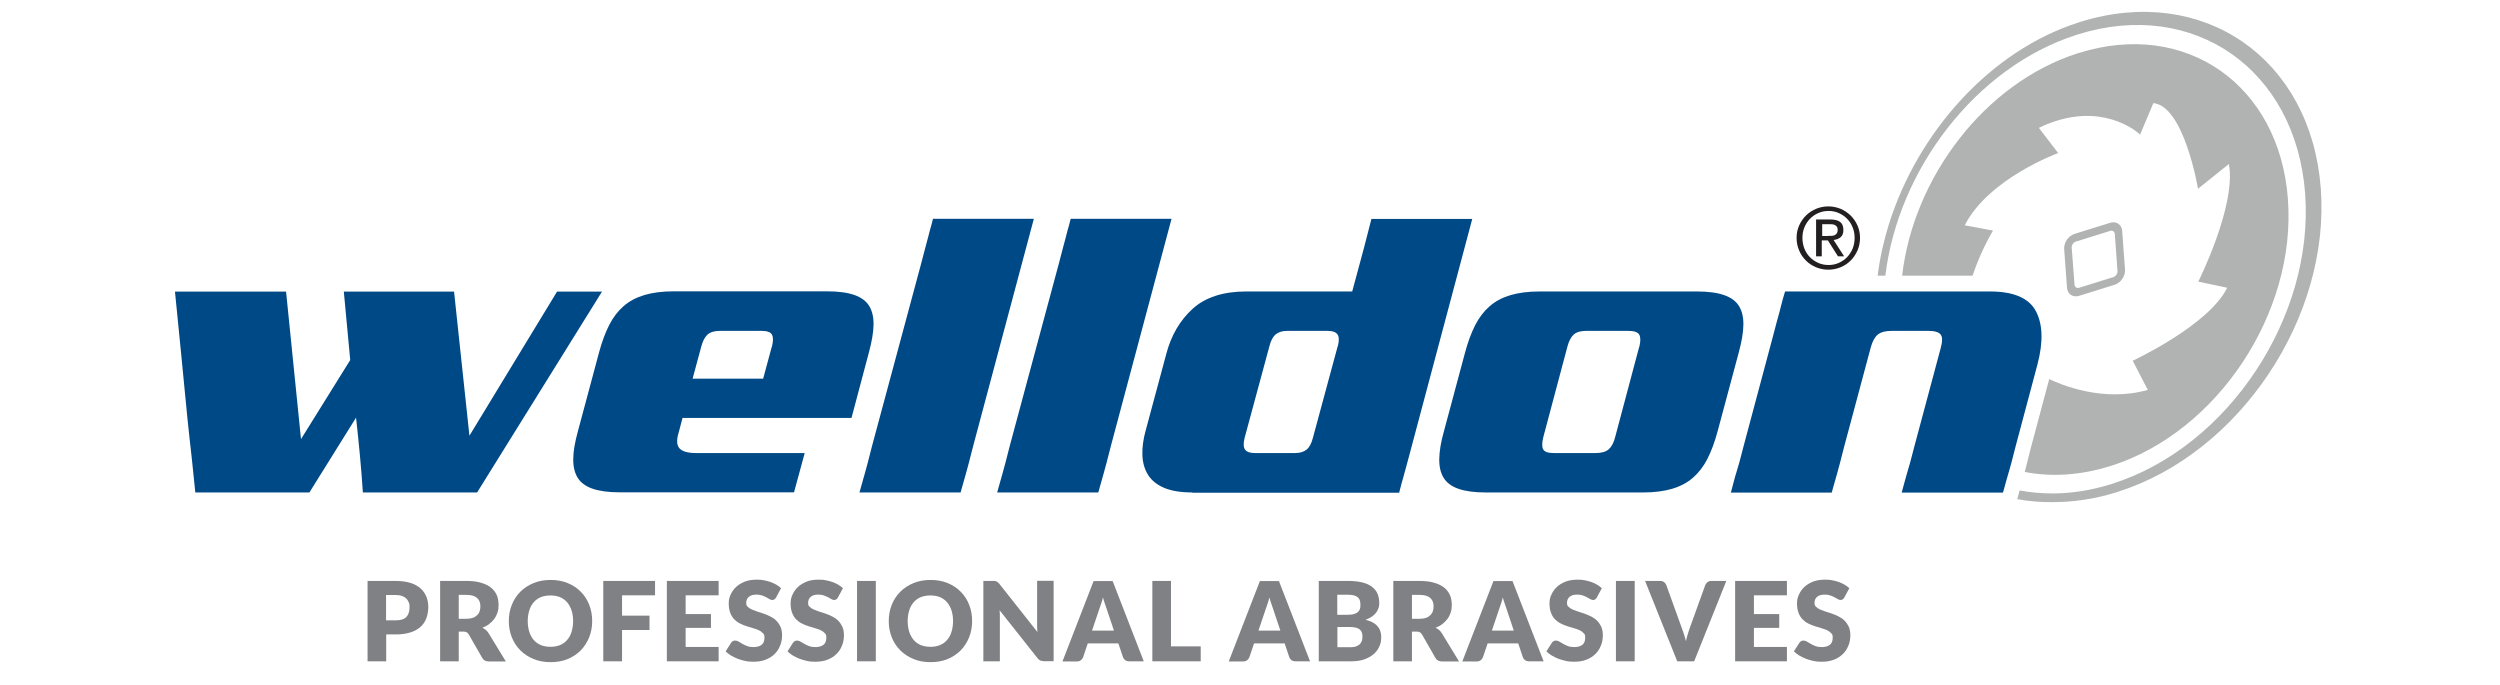
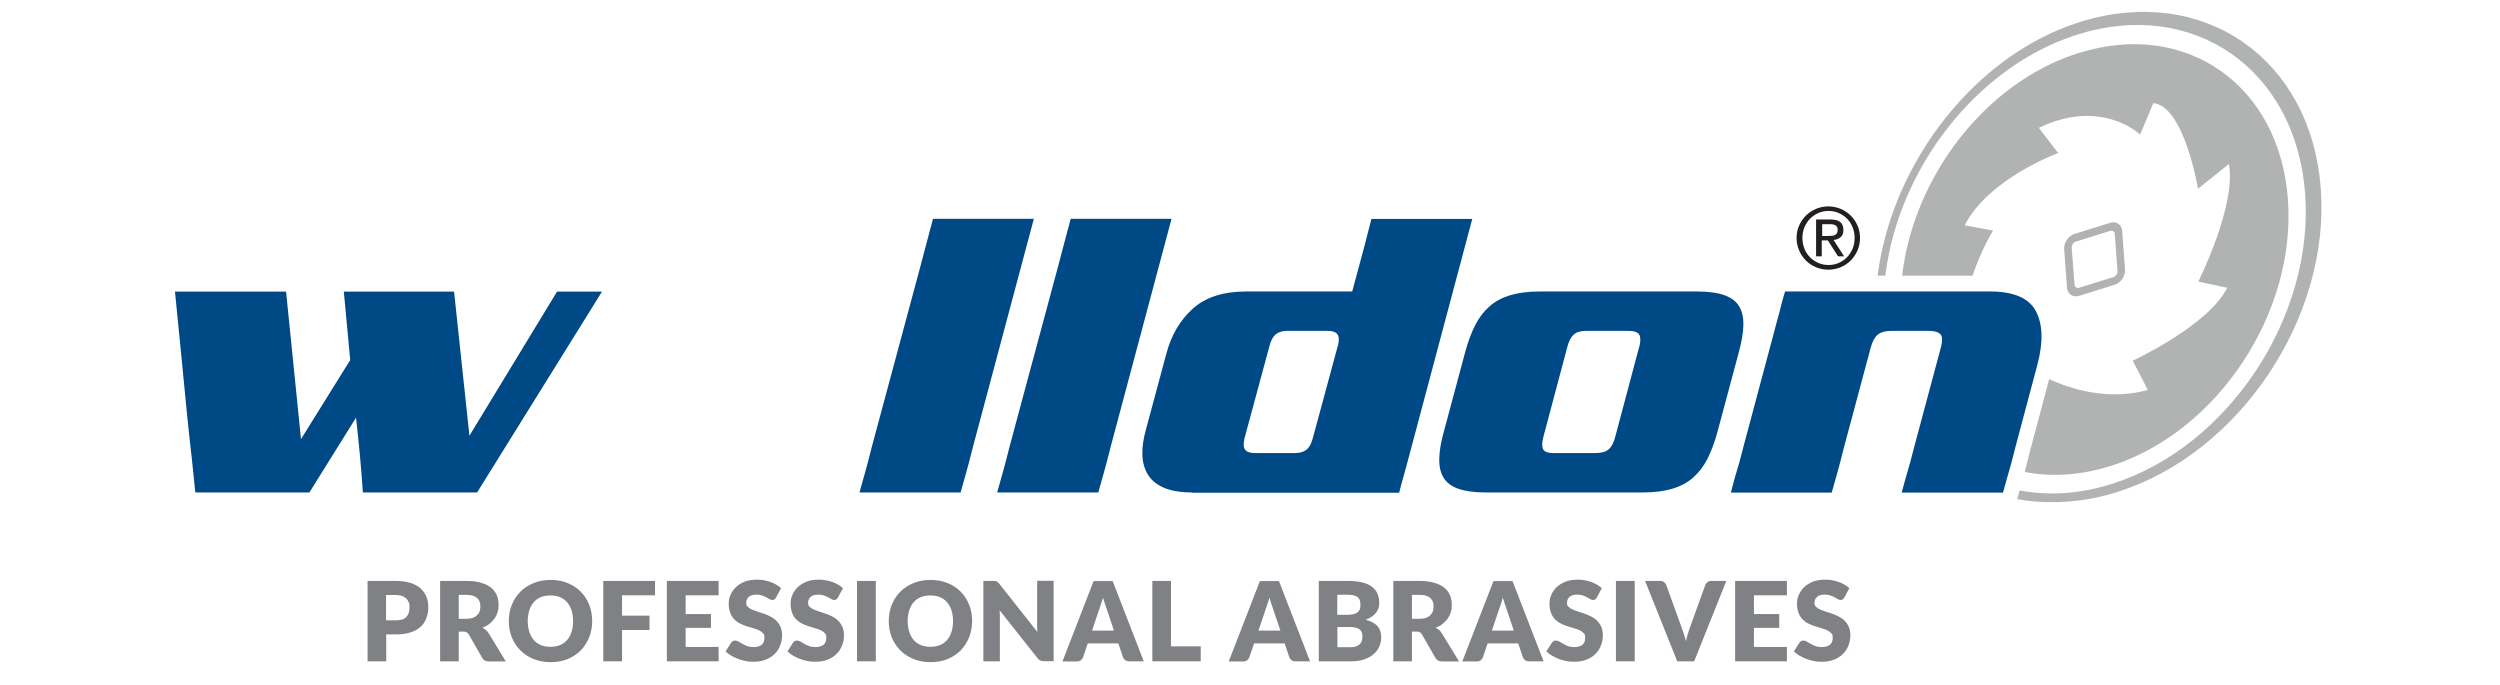
<svg xmlns="http://www.w3.org/2000/svg" id="Layer_1" viewBox="0 0 1757.5 481.9">
  <defs>
    <style>      .st0 {        fill: #231f20;      }      .st1 {        fill: #808184;      }      .st2 {        fill: #004987;      }      .st3 {        fill: #b0b3b2;      }    </style>
  </defs>
  <g>
    <path class="st1" d="M271.5,446v18.9h-13.1v-56.5h19.9c4,0,7.4.5,10.3,1.4,2.9.9,5.2,2.2,7.1,3.9,1.8,1.6,3.2,3.6,4.1,5.9.9,2.2,1.3,4.7,1.3,7.3s-.5,5.4-1.4,7.8c-.9,2.4-2.3,4.4-4.1,6-1.9,1.7-4.2,3-7.1,3.9-2.9.9-6.2,1.4-10.1,1.4h-6.8ZM271.5,436.1h6.8c3.4,0,5.9-.8,7.4-2.4,1.5-1.6,2.2-3.9,2.2-6.8s-.2-2.5-.6-3.5c-.4-1.1-1-2-1.8-2.7-.8-.8-1.8-1.3-3-1.8-1.2-.4-2.6-.6-4.3-.6h-6.8v17.9Z" />
    <path class="st1" d="M322.5,444v20.9h-13.1v-56.5h18.4c4.1,0,7.6.4,10.4,1.3,2.9.8,5.2,2,7.1,3.5,1.8,1.5,3.1,3.3,4,5.3.8,2,1.2,4.3,1.2,6.7s-.2,3.6-.7,5.2c-.5,1.6-1.2,3.1-2.2,4.5-1,1.4-2.2,2.6-3.6,3.7-1.4,1.1-3,2-4.9,2.7.9.4,1.7,1,2.5,1.6.8.7,1.4,1.4,2,2.4l12,19.7h-11.9c-2.2,0-3.8-.8-4.7-2.5l-9.4-16.4c-.4-.7-.9-1.2-1.5-1.6-.6-.3-1.3-.5-2.3-.5h-3.3ZM322.5,435h5.3c1.8,0,3.3-.2,4.6-.7,1.3-.4,2.3-1.1,3.1-1.9s1.4-1.7,1.7-2.8c.4-1.1.5-2.2.5-3.5,0-2.5-.8-4.4-2.4-5.8-1.6-1.4-4.1-2.1-7.5-2.1h-5.3v16.7Z" />
    <path class="st1" d="M416.3,436.6c0,4.1-.7,7.9-2.1,11.4-1.4,3.5-3.4,6.6-5.9,9.2-2.6,2.6-5.6,4.6-9.2,6.1-3.6,1.5-7.6,2.2-12,2.2s-8.4-.7-12-2.2c-3.6-1.5-6.7-3.5-9.3-6.1-2.6-2.6-4.6-5.7-6-9.2-1.4-3.5-2.1-7.3-2.1-11.4s.7-7.9,2.1-11.4c1.4-3.5,3.4-6.6,6-9.2,2.6-2.6,5.7-4.6,9.3-6.1,3.6-1.5,7.6-2.2,12-2.2s8.4.7,12,2.2c3.6,1.5,6.7,3.5,9.2,6.1,2.6,2.6,4.5,5.6,5.9,9.1,1.4,3.5,2.1,7.3,2.1,11.4ZM402.9,436.6c0-2.8-.4-5.3-1.1-7.5-.7-2.2-1.8-4.1-3.1-5.7-1.4-1.6-3-2.7-5-3.6-2-.8-4.2-1.2-6.7-1.2s-4.8.4-6.8,1.2c-2,.8-3.6,2-5,3.6-1.4,1.6-2.4,3.4-3.1,5.7s-1.1,4.7-1.1,7.5.4,5.3,1.1,7.6c.7,2.2,1.8,4.1,3.1,5.7,1.4,1.6,3,2.7,5,3.6,2,.8,4.2,1.2,6.8,1.2s4.7-.4,6.7-1.2c2-.8,3.6-2,5-3.6,1.4-1.6,2.4-3.4,3.1-5.7.7-2.2,1.1-4.8,1.1-7.6Z" />
    <path class="st1" d="M460.5,408.4v10.1h-23.2v14.3h19.3v10.1h-19.3v22h-13.2v-56.5h36.4Z" />
    <path class="st1" d="M505.2,408.4v10.1h-23.2v13.2h17.8v9.7h-17.8v13.4h23.2v10.1h-36.4v-56.5h36.4Z" />
    <path class="st1" d="M545.7,419.9c-.4.6-.8,1.1-1.2,1.4-.4.3-1,.5-1.6.5s-1.2-.2-1.9-.6c-.7-.4-1.5-.8-2.3-1.3-.9-.5-1.9-.9-3-1.3s-2.4-.6-3.8-.6c-2.5,0-4.3.5-5.5,1.6-1.2,1-1.8,2.5-1.8,4.2s.4,2.1,1.1,2.8c.7.7,1.7,1.4,2.9,1.9,1.2.5,2.5,1,4,1.5,1.5.4,3.1,1,4.6,1.5,1.6.6,3.1,1.2,4.6,2,1.5.8,2.9,1.7,4,2.9,1.2,1.2,2.1,2.6,2.9,4.2.7,1.7,1.1,3.7,1.1,6s-.4,5.1-1.4,7.3c-.9,2.3-2.2,4.3-3.9,5.9-1.7,1.7-3.8,3-6.4,4-2.5,1-5.4,1.4-8.6,1.4s-3.6-.2-5.4-.5c-1.8-.4-3.6-.9-5.3-1.5-1.7-.7-3.3-1.4-4.8-2.3-1.5-.9-2.8-1.9-3.9-3l3.9-6.1c.3-.5.7-.8,1.2-1.1.5-.3,1.1-.4,1.7-.4s1.6.3,2.3.7c.8.5,1.7,1,2.7,1.6,1,.6,2.1,1.1,3.4,1.6,1.3.5,2.8.7,4.6.7s4.2-.5,5.5-1.6c1.3-1,2-2.7,2-5s-.4-2.4-1.1-3.2c-.7-.8-1.7-1.5-2.9-2.1-1.2-.5-2.5-1-4-1.4-1.5-.4-3-.9-4.6-1.4-1.6-.5-3.1-1.1-4.6-1.9-1.5-.7-2.8-1.7-4-2.9-1.2-1.2-2.1-2.7-2.8-4.5-.7-1.8-1.1-4-1.1-6.6s.4-4.2,1.3-6.2c.9-2,2.1-3.8,3.8-5.4,1.7-1.6,3.7-2.8,6.1-3.8,2.4-.9,5.2-1.4,8.3-1.4s3.4.1,5.1.4c1.6.3,3.2.7,4.7,1.2,1.5.5,2.8,1.2,4.1,1.9,1.3.7,2.4,1.6,3.4,2.5l-3.3,6.1Z" />
    <path class="st1" d="M589.2,419.9c-.4.6-.8,1.1-1.2,1.4-.4.3-1,.5-1.6.5s-1.2-.2-1.9-.6c-.7-.4-1.5-.8-2.3-1.3-.9-.5-1.9-.9-3-1.3-1.1-.4-2.4-.6-3.8-.6-2.5,0-4.3.5-5.5,1.6-1.2,1-1.8,2.5-1.8,4.2s.4,2.1,1.1,2.8c.7.7,1.7,1.4,2.9,1.9,1.2.5,2.5,1,4,1.5,1.5.4,3.1,1,4.6,1.5s3.1,1.2,4.6,2c1.5.8,2.9,1.7,4,2.9,1.2,1.2,2.1,2.6,2.9,4.2.7,1.7,1.1,3.7,1.1,6s-.4,5.1-1.4,7.3c-.9,2.3-2.2,4.3-3.9,5.9-1.7,1.7-3.8,3-6.4,4-2.5,1-5.4,1.4-8.6,1.4s-3.6-.2-5.4-.5c-1.8-.4-3.6-.9-5.3-1.5-1.7-.7-3.3-1.4-4.8-2.3-1.5-.9-2.8-1.9-3.9-3l3.9-6.1c.3-.5.7-.8,1.2-1.1.5-.3,1.1-.4,1.7-.4s1.6.3,2.3.7c.8.5,1.7,1,2.7,1.6,1,.6,2.1,1.1,3.4,1.6,1.3.5,2.8.7,4.6.7s4.2-.5,5.5-1.6c1.3-1,2-2.7,2-5s-.4-2.4-1.1-3.2c-.7-.8-1.7-1.5-2.9-2.1-1.2-.5-2.5-1-4-1.4-1.5-.4-3-.9-4.6-1.4-1.6-.5-3.1-1.1-4.6-1.9-1.5-.7-2.8-1.7-4-2.9-1.2-1.2-2.1-2.7-2.8-4.5-.7-1.8-1.1-4-1.1-6.6s.4-4.2,1.3-6.2c.9-2,2.1-3.8,3.8-5.4,1.7-1.6,3.7-2.8,6.1-3.8s5.2-1.4,8.3-1.4,3.4.1,5.1.4c1.6.3,3.2.7,4.7,1.2,1.5.5,2.8,1.2,4.1,1.9,1.3.7,2.4,1.6,3.4,2.5l-3.3,6.1Z" />
    <path class="st1" d="M615.7,464.9h-13.2v-56.5h13.2v56.5Z" />
    <path class="st1" d="M683.4,436.6c0,4.1-.7,7.9-2.1,11.4-1.4,3.5-3.4,6.6-5.9,9.2-2.6,2.6-5.6,4.6-9.2,6.1-3.6,1.5-7.6,2.2-12,2.2s-8.4-.7-12-2.2c-3.6-1.5-6.7-3.5-9.3-6.1-2.6-2.6-4.6-5.7-6-9.2-1.4-3.5-2.1-7.3-2.1-11.4s.7-7.9,2.1-11.4c1.4-3.5,3.4-6.6,6-9.2,2.6-2.6,5.7-4.6,9.3-6.1,3.6-1.5,7.6-2.2,12-2.2s8.4.7,12,2.2c3.6,1.5,6.7,3.5,9.2,6.1,2.6,2.6,4.5,5.6,5.9,9.1,1.4,3.5,2.1,7.3,2.1,11.4ZM670,436.6c0-2.8-.4-5.3-1.1-7.5-.7-2.2-1.8-4.1-3.1-5.7-1.4-1.6-3-2.7-5-3.6-2-.8-4.2-1.2-6.7-1.2s-4.8.4-6.8,1.2c-2,.8-3.6,2-5,3.6-1.4,1.6-2.4,3.4-3.1,5.7-.7,2.2-1.1,4.7-1.1,7.5s.4,5.3,1.1,7.6c.7,2.2,1.8,4.1,3.1,5.7,1.4,1.6,3,2.7,5,3.6,2,.8,4.2,1.2,6.8,1.2s4.7-.4,6.7-1.2c2-.8,3.6-2,5-3.6,1.4-1.6,2.4-3.4,3.1-5.7.7-2.2,1.1-4.8,1.1-7.6Z" />
    <path class="st1" d="M699.6,408.5c.4,0,.7.1,1,.3.3.1.6.3.9.6.3.3.6.6,1,1l26.8,33.9c0-1.1-.2-2.1-.2-3.2,0-1,0-2,0-2.9v-29.9h11.6v56.5h-6.8c-1,0-1.9-.2-2.6-.5-.7-.3-1.4-.9-2-1.7l-26.6-33.6c0,1,.1,1.9.2,2.9,0,.9,0,1.8,0,2.7v30.3h-11.6v-56.5h6.9c.6,0,1,0,1.4,0Z" />
    <path class="st1" d="M804,464.9h-10.2c-1.1,0-2.1-.3-2.8-.8s-1.2-1.2-1.5-2l-3.3-9.8h-21.5l-3.3,9.8c-.3.7-.8,1.4-1.5,2-.8.6-1.7.9-2.8.9h-10.2l21.9-56.5h13.4l21.9,56.5ZM767.7,443.3h15.4l-5.2-15.5c-.3-1-.7-2.1-1.2-3.5-.5-1.3-.9-2.8-1.3-4.3-.4,1.6-.8,3-1.3,4.4-.4,1.3-.9,2.5-1.2,3.5l-5.2,15.4Z" />
    <path class="st1" d="M823.2,454.4h20.9v10.5h-34v-56.5h13.1v46Z" />
    <path class="st1" d="M920.9,464.9h-10.2c-1.1,0-2.1-.3-2.8-.8-.7-.5-1.2-1.2-1.5-2l-3.3-9.8h-21.5l-3.3,9.8c-.3.7-.8,1.4-1.5,2-.8.6-1.7.9-2.8.9h-10.2l21.9-56.5h13.4l21.9,56.5ZM884.7,443.3h15.4l-5.2-15.5c-.3-1-.7-2.1-1.2-3.5-.5-1.3-.9-2.8-1.3-4.3-.4,1.6-.8,3-1.3,4.4-.4,1.3-.9,2.5-1.2,3.5l-5.2,15.4Z" />
    <path class="st1" d="M927.1,464.9v-56.5h20.8c3.9,0,7.2.4,10,1.1,2.7.7,5,1.7,6.7,3.1,1.7,1.3,3,2.9,3.8,4.8.8,1.9,1.2,4,1.2,6.3s-.2,2.5-.5,3.7c-.4,1.2-.9,2.3-1.7,3.3-.8,1-1.8,2-3,2.8-1.2.8-2.7,1.6-4.4,2.2,3.7.9,6.5,2.4,8.3,4.4s2.7,4.6,2.7,7.8-.5,4.6-1.4,6.7c-.9,2.1-2.3,3.9-4.1,5.4-1.8,1.5-4,2.7-6.6,3.6-2.6.9-5.6,1.3-9,1.3h-22.6ZM940.2,432.2h6.8c1.4,0,2.7-.1,3.9-.3,1.2-.2,2.2-.6,3-1.1.8-.5,1.4-1.2,1.9-2.1.4-.9.6-2,.6-3.4s-.2-2.5-.5-3.4c-.3-.9-.9-1.6-1.6-2.2-.7-.5-1.6-.9-2.7-1.2-1.1-.2-2.3-.4-3.8-.4h-7.7v14ZM940.2,440.9v14.1h9.2c1.7,0,3.1-.2,4.2-.7,1.1-.4,2-1,2.6-1.7.6-.7,1-1.5,1.3-2.4.2-.9.3-1.8.3-2.7s-.1-2-.4-2.8c-.3-.8-.7-1.5-1.4-2.1-.7-.6-1.5-1-2.6-1.3-1.1-.3-2.5-.5-4.1-.5h-9.1Z" />
    <path class="st1" d="M992.6,444v20.9h-13.1v-56.5h18.4c4.1,0,7.6.4,10.4,1.3,2.9.8,5.2,2,7.1,3.5,1.8,1.5,3.1,3.3,4,5.3.8,2,1.2,4.3,1.2,6.7s-.2,3.6-.7,5.2c-.5,1.6-1.2,3.1-2.2,4.5-1,1.4-2.2,2.6-3.6,3.7-1.4,1.1-3,2-4.9,2.7.9.4,1.7,1,2.5,1.6.8.7,1.4,1.4,2,2.4l12,19.7h-11.9c-2.2,0-3.8-.8-4.7-2.5l-9.4-16.4c-.4-.7-.9-1.2-1.5-1.6-.6-.3-1.3-.5-2.3-.5h-3.3ZM992.6,435h5.3c1.8,0,3.3-.2,4.6-.7,1.3-.4,2.3-1.1,3.1-1.9s1.4-1.7,1.7-2.8c.4-1.1.5-2.2.5-3.5,0-2.5-.8-4.4-2.4-5.8-1.6-1.4-4.1-2.1-7.5-2.1h-5.3v16.7Z" />
    <path class="st1" d="M1085.1,464.9h-10.2c-1.1,0-2.1-.3-2.8-.8s-1.2-1.2-1.5-2l-3.3-9.8h-21.5l-3.3,9.8c-.3.7-.8,1.4-1.5,2-.8.6-1.7.9-2.8.9h-10.2l21.9-56.5h13.4l21.9,56.5ZM1048.8,443.3h15.4l-5.2-15.5c-.3-1-.7-2.1-1.2-3.5-.5-1.3-.9-2.8-1.3-4.3-.4,1.6-.8,3-1.3,4.4-.4,1.3-.9,2.5-1.2,3.5l-5.2,15.4Z" />
    <path class="st1" d="M1122.7,419.9c-.4.6-.8,1.1-1.2,1.4-.4.3-1,.5-1.6.5s-1.2-.2-1.9-.6c-.7-.4-1.5-.8-2.3-1.3-.9-.5-1.9-.9-3-1.3s-2.4-.6-3.8-.6c-2.5,0-4.3.5-5.5,1.6-1.2,1-1.8,2.5-1.8,4.2s.4,2.1,1.1,2.8c.7.7,1.7,1.4,2.9,1.9,1.2.5,2.5,1,4,1.5,1.5.4,3.1,1,4.6,1.5,1.6.6,3.1,1.2,4.6,2,1.5.8,2.9,1.7,4,2.9,1.2,1.2,2.1,2.6,2.9,4.2.7,1.7,1.1,3.7,1.1,6s-.4,5.1-1.4,7.3c-.9,2.3-2.2,4.3-3.9,5.9-1.7,1.7-3.8,3-6.4,4-2.5,1-5.4,1.4-8.6,1.4s-3.6-.2-5.4-.5c-1.8-.4-3.6-.9-5.3-1.5-1.7-.7-3.3-1.4-4.8-2.3-1.5-.9-2.8-1.9-3.9-3l3.9-6.1c.3-.5.7-.8,1.2-1.1.5-.3,1.1-.4,1.7-.4s1.6.3,2.3.7c.8.5,1.7,1,2.7,1.6,1,.6,2.1,1.1,3.4,1.6,1.3.5,2.8.7,4.6.7s4.2-.5,5.5-1.6c1.3-1,2-2.7,2-5s-.4-2.4-1.1-3.2c-.7-.8-1.7-1.5-2.9-2.1-1.2-.5-2.5-1-4-1.4-1.5-.4-3-.9-4.6-1.4-1.6-.5-3.1-1.1-4.6-1.9-1.5-.7-2.8-1.7-4-2.9-1.2-1.2-2.1-2.7-2.8-4.5-.7-1.8-1.1-4-1.1-6.6s.4-4.2,1.3-6.2c.9-2,2.1-3.8,3.8-5.4,1.7-1.6,3.7-2.8,6.1-3.8,2.4-.9,5.2-1.4,8.3-1.4s3.4.1,5.1.4c1.6.3,3.2.7,4.7,1.2,1.5.5,2.8,1.2,4.1,1.9,1.3.7,2.4,1.6,3.4,2.5l-3.3,6.1Z" />
    <path class="st1" d="M1149.2,464.9h-13.2v-56.5h13.2v56.5Z" />
    <path class="st1" d="M1156.5,408.4h10.5c1.1,0,2.1.3,2.8.8.7.5,1.2,1.2,1.6,2.1l10.9,30.2c.5,1.3,1,2.8,1.5,4.3.5,1.6,1,3.2,1.4,4.9.4-1.7.8-3.3,1.3-4.9.5-1.5.9-3,1.4-4.3l10.9-30.2c.3-.7.8-1.4,1.5-2,.7-.6,1.7-.9,2.7-.9h10.6l-22.6,56.5h-11.9l-22.6-56.5Z" />
    <path class="st1" d="M1256.2,408.4v10.1h-23.2v13.2h17.8v9.7h-17.8v13.4h23.2v10.1h-36.4v-56.5h36.4Z" />
    <path class="st1" d="M1296.7,419.9c-.4.6-.8,1.1-1.2,1.4-.4.3-1,.5-1.6.5s-1.2-.2-1.9-.6c-.7-.4-1.5-.8-2.3-1.3-.9-.5-1.9-.9-3-1.3-1.1-.4-2.4-.6-3.8-.6-2.5,0-4.3.5-5.5,1.6-1.2,1-1.8,2.5-1.8,4.2s.4,2.1,1.1,2.8c.7.7,1.7,1.4,2.9,1.9,1.2.5,2.5,1,4,1.5,1.5.4,3.1,1,4.6,1.5s3.1,1.2,4.6,2c1.5.8,2.9,1.7,4,2.9,1.2,1.2,2.1,2.6,2.9,4.2.7,1.7,1.1,3.7,1.1,6s-.4,5.1-1.4,7.3c-.9,2.3-2.2,4.3-3.9,5.9-1.7,1.7-3.8,3-6.4,4-2.5,1-5.4,1.4-8.6,1.4s-3.6-.2-5.4-.5c-1.8-.4-3.6-.9-5.3-1.5-1.7-.7-3.3-1.4-4.8-2.3-1.5-.9-2.8-1.9-3.9-3l3.9-6.1c.3-.5.7-.8,1.2-1.1.5-.3,1.1-.4,1.7-.4s1.6.3,2.3.7c.8.5,1.7,1,2.7,1.6,1,.6,2.1,1.1,3.4,1.6,1.3.5,2.8.7,4.6.7s4.2-.5,5.5-1.6c1.3-1,2-2.7,2-5s-.4-2.4-1.1-3.2c-.7-.8-1.7-1.5-2.9-2.1-1.2-.5-2.5-1-4-1.4-1.5-.4-3-.9-4.6-1.4-1.6-.5-3.1-1.1-4.6-1.9-1.5-.7-2.8-1.7-4-2.9-1.2-1.2-2.1-2.7-2.8-4.5-.7-1.8-1.1-4-1.1-6.6s.4-4.2,1.3-6.2c.9-2,2.1-3.8,3.8-5.4,1.7-1.6,3.7-2.8,6.1-3.8,2.4-.9,5.2-1.4,8.3-1.4s3.4.1,5.1.4c1.6.3,3.2.7,4.7,1.2,1.5.5,2.8,1.2,4.1,1.9,1.3.7,2.4,1.6,3.4,2.5l-3.3,6.1Z" />
  </g>
  <g>
    <g>
      <path class="st2" d="M335.6,346.2h-80.5c-.6-9-1.3-17.8-2.1-26.3-.8-8.5-1.7-17.3-2.7-26.3l-32.8,52.6h-80.2c-1-9.8-1.8-17.6-2.4-23.3-.6-5.7-1.2-10.8-1.7-15.2-.5-4.4-1-8.8-1.4-13.2-.4-4.4-1-10.2-1.7-17.4-.7-7.2-1.6-16.5-2.7-27.8-1.1-11.3-2.6-26.1-4.4-44.3h78.1l10.5,103.7,34.6-55.6-4.5-48.1h77.5l10.8,101.3,61.6-101.3h31.6l-87.8,141.2Z" />
-       <path class="st2" d="M479.8,293.9l-2.7,10.2c-1.6,5.2-1.4,8.9.6,11.1,2,2.2,5.9,3.3,11.7,3.3h76.3l-7.5,27.6h-122.6c-8,0-14.4-.9-19.2-2.6-4.8-1.7-8.3-4.3-10.4-7.8-2.1-3.5-3.1-7.9-3-13.2,0-5.3,1.2-11.7,3.2-19.1l15-55.9c2-7.4,4.4-13.8,7.1-19.1,2.7-5.3,6.1-9.7,10.1-13.2,4-3.5,8.9-6.1,14.6-7.8,5.7-1.7,12.6-2.6,20.6-2.6h107.9c8,0,14.4.9,19.2,2.6,4.8,1.7,8.3,4.3,10.4,7.8,2.1,3.5,3.1,7.9,3,13.2-.1,5.3-1.2,11.7-3.2,19.1l-12.3,46.3h-118.7ZM542.6,244c1-4,1.1-6.9.1-8.7-.9-1.8-3.4-2.7-7.4-2.7h-29.1c-4,0-7,.9-8.9,2.7-1.9,1.8-3.4,4.7-4.4,8.7l-6,22.2h49.6l6-22.2Z" />
      <path class="st2" d="M604.2,346.2c.8-2.8,1.5-5.2,2-7.1.5-1.9,1.1-3.9,1.7-6,.6-2.1,1.3-4.7,2.1-7.7.8-3,1.8-6.9,3-11.7l34.3-127.4c1.2-4.8,2.3-8.9,3.2-12.2.9-3.3,1.7-6.2,2.3-8.6.6-2.4,1.1-4.5,1.7-6.3.5-1.8.9-3.6,1.4-5.4h70.9l-42.7,159.9c-1.2,4.8-2.2,8.7-3,11.7-.8,3-1.5,5.6-2.1,7.7-.6,2.1-1.2,4.1-1.7,6-.5,1.9-1.2,4.3-2,7.1h-70.9Z" />
      <path class="st2" d="M701,346.2c.8-2.8,1.5-5.2,2-7.1.5-1.9,1.1-3.9,1.7-6,.6-2.1,1.3-4.7,2.1-7.7.8-3,1.8-6.9,3-11.7l34.3-127.4c1.2-4.8,2.3-8.9,3.2-12.2.9-3.3,1.7-6.2,2.3-8.6.6-2.4,1.1-4.5,1.7-6.3.5-1.8.9-3.6,1.4-5.4h70.9l-42.7,159.9c-1.2,4.8-2.2,8.7-3,11.7-.8,3-1.5,5.6-2.1,7.7-.6,2.1-1.2,4.1-1.7,6-.5,1.9-1.2,4.3-2,7.1h-70.9Z" />
      <path class="st2" d="M838.3,346.2c-8.2,0-14.8-1.1-19.8-3.2-5-2.1-8.8-5.1-11.3-9-2.5-3.9-3.9-8.6-4.1-14-.2-5.4.6-11.3,2.4-17.7l14.4-53.5c3.4-13,9.6-23.6,18.5-31.7,8.9-8.1,21.5-12.2,37.7-12.2h74.5c2.2-8,4.2-15.4,6-22.2,1.6-5.8,3.1-11.5,4.5-17.1,1.4-5.6,2.4-9.5,3-11.7h70.9l-44.2,165.9c-1,3.6-1.8,6.6-2.4,8.9-.6,2.3-1.2,4.4-1.7,6.2-.5,1.8-1,3.6-1.5,5.3-.5,1.7-1,3.8-1.6,6.2h-145.5ZM940.5,243.4c1-4,.9-6.8-.3-8.4-1.2-1.6-3.5-2.4-6.9-2.4h-28.3c-3.4,0-6.1.8-8.1,2.4-2,1.6-3.5,4.4-4.5,8.4l-17.4,64.3c-1,4-.9,6.8.3,8.4,1.2,1.6,3.5,2.4,6.9,2.4h28.2c3.4,0,6.1-.8,8.1-2.4,2-1.6,3.5-4.4,4.5-8.4l17.4-64.3Z" />
      <path class="st2" d="M1207.4,303.5c-2,7.4-4.4,13.8-7.1,19.1-2.7,5.3-6.1,9.7-10.1,13.2-4,3.5-8.9,6.1-14.6,7.8-5.7,1.7-12.6,2.6-20.6,2.6h-110.6c-8,0-14.4-.9-19.2-2.6-4.8-1.7-8.3-4.3-10.4-7.8-2.1-3.5-3.1-7.9-3-13.2.1-5.3,1.1-11.7,3.2-19.1l15-55.9c2-7.4,4.4-13.8,7.1-19.1,2.7-5.3,6.1-9.7,10.1-13.2,4-3.5,8.9-6.1,14.6-7.8,5.7-1.7,12.6-2.6,20.6-2.6h110.6c8,0,14.4.9,19.2,2.6,4.8,1.7,8.3,4.3,10.4,7.8,2.1,3.5,3.1,7.9,3,13.2-.1,5.3-1.2,11.7-3.2,19.1l-15,55.9ZM1152.4,244c1-4,1-6.9,0-8.7-1-1.8-3.6-2.7-7.8-2.7h-29.5c-4,0-7,.9-8.9,2.7-1.9,1.8-3.4,4.7-4.4,8.7l-16.8,63.1c-1,4-1.1,6.9-.2,8.7.9,1.8,3.4,2.7,7.4,2.7h29.5c4.2,0,7.3-.9,9.3-2.7,2-1.8,3.5-4.7,4.5-8.7l16.8-63.1Z" />
      <path class="st2" d="M1336.9,346.2c1-3.6,1.7-6.4,2.3-8.4.5-2,1.1-4,1.7-6,.6-2,1.2-4.3,2-6.9.7-2.6,1.7-6.3,2.9-11.1l18.6-69.4c1.2-4.4,1.2-7.5-.1-9.2-1.3-1.7-4.2-2.6-8.6-2.6h-25.8c-4.4,0-7.7.9-9.8,2.6-2.1,1.7-3.8,4.8-5,9.2l-18.6,69.4c-1.2,4.8-2.2,8.7-3,11.7-.8,3-1.5,5.6-2.1,7.7-.6,2.1-1.2,4.1-1.7,6-.5,1.9-1.2,4.3-2,7.1h-70.9c1-3.8,1.8-6.7,2.3-8.7.5-2,1.1-4,1.7-5.9.6-1.9,1.2-4.2,2-6.8.7-2.6,1.6-6.3,2.9-11.1l20.4-76.3c1.2-4.8,2.2-8.5,2.9-11,.7-2.5,1.3-4.7,1.8-6.5.5-1.8,1-3.8,1.5-5.9.5-2.1,1.4-5.2,2.6-9.2h144c16.6,0,27.4,4.6,32.3,13.8,4.9,9.2,5.3,21.7,1.1,37.6l-15.3,57.4c-1.2,4.8-2.2,8.6-2.9,11.3-.7,2.7-1.4,5.1-2,7.1-.6,2-1.2,4-1.7,5.9-.5,1.9-1.3,4.7-2.3,8.3h-70.9Z" />
    </g>
    <g>
      <path class="st3" d="M1486,194.7l-24.4,7.6c-1.6.5-3.1-.5-3.2-2.2l-2-26.1c-.1-1.7,1.1-3.5,2.7-4.1l24.4-7.6c1.6-.5,3.1.5,3.2,2.2l1.9,26.1c.1,1.7-1.1,3.5-2.7,4.1M1458.2,164.5c-4.2,1.4-7.4,6.1-7.1,10.6l2,27.1c.3,4.5,4.1,7.1,8.4,5.8l25.3-7.9s0,0,0,0c4.2-1.4,7.4-6.1,7.1-10.6l-2-27.1c-.3-4.5-4.1-7.1-8.4-5.8l-25.3,7.9s0,0,0,0" />
      <path class="st3" d="M1608.4,139.9c-6-80.2-71.7-126.2-146.8-102.7-.4.1-.7.2-1.1.3-64.9,20.8-115.3,86.9-123.3,156.3h49.5c6.4-18.9,14.4-31.7,14.4-31.7l-19.9-3.7c16.8-33,65.7-50.8,65.7-50.8l-13.6-17.7c4.1-2,8.1-3.6,11.9-4.8,37.2-11.9,59.3,9.5,59.3,9.5l9.3-22.1c21.7,2,31.4,60.2,31.4,60.2l21.7-17.4c5.5,28.8-21.5,82.7-21.5,82.7l20.3,4.3c-13,26.5-66.4,51.3-66.4,51.3l10.6,20.5c-31.9,9.1-62.2-4.2-69.3-7.6l-13.4,50.2c-1.2,4.7-2.1,8.5-2.8,11.2-.4,1.4-.7,2.7-1,3.9,18.5,3.6,38.8,2.5,59.9-4.1.4-.1.7-.2,1.1-.3,74.5-23.9,130-107.6,124-187.3Z" />
      <path class="st3" d="M1631.5,132.3c-6.9-91.2-82.6-143.7-168.8-117-.4.1-.8.3-1.2.4-62.5,19.9-113.3,77.3-133.6,141.9-3.7,11.9-6.4,24-7.9,36.2h5.4c9.1-75.1,63.9-146.6,134.1-169.2.4-.1.8-.2,1.2-.4,81.6-25.5,153.3,24.7,159.8,111.8,6.5,86.7-54,177.9-135,203.9-.4.1-.8.2-1.2.4-14,4.4-27.7,6.5-40.8,6.6-8.2,0-16.2-.7-23.7-2.1-.3,1.3-.7,2.7-1.2,4.3l-.5,1.8c8,1.5,16.3,2.2,24.9,2.1,14.4,0,29.4-2.1,44.8-6.9.4-.1.8-.3,1.2-.4,85.5-27.2,149.4-122.7,142.5-213.5Z" />
    </g>
    <path class="st0" d="M1264.8,158.5c1.2-2.7,2.8-5,4.8-7,2-2,4.4-3.5,7.1-4.7,2.7-1.1,5.6-1.7,8.6-1.7s5.9.6,8.6,1.7c2.7,1.1,5,2.7,7.1,4.7,2,2,3.6,4.3,4.8,7,1.2,2.7,1.8,5.6,1.8,8.7s-.6,6.2-1.8,8.9c-1.2,2.7-2.8,5.1-4.8,7.1-2,2-4.4,3.6-7.1,4.7-2.7,1.1-5.6,1.7-8.6,1.7s-5.9-.6-8.6-1.7c-2.7-1.1-5.1-2.7-7.1-4.7-2-2-3.7-4.4-4.8-7.1-1.2-2.7-1.8-5.7-1.8-8.9s.6-6,1.8-8.7ZM1268.5,174.8c.9,2.3,2.2,4.3,3.9,6,1.6,1.7,3.6,3,5.8,4,2.2,1,4.7,1.5,7.3,1.5s5-.5,7.2-1.5c2.2-1,4.1-2.3,5.8-4,1.6-1.7,2.9-3.7,3.9-6,.9-2.3,1.4-4.8,1.4-7.6s-.5-5.1-1.4-7.4c-.9-2.3-2.2-4.3-3.9-6-1.6-1.7-3.6-3-5.8-4-2.2-1-4.6-1.5-7.2-1.5s-5,.5-7.3,1.5c-2.2,1-4.2,2.3-5.8,4-1.6,1.7-2.9,3.7-3.9,6-.9,2.3-1.4,4.8-1.4,7.4s.5,5.3,1.4,7.6ZM1286.8,154.3c3.1,0,5.4.6,6.9,1.8,1.5,1.2,2.2,3.1,2.2,5.6s-.7,4-2,5.1c-1.3,1.1-2.9,1.7-4.9,1.9l7.4,11.5h-4.3l-7.1-11.2h-4.3v11.2h-4v-25.9h10ZM1285,165.8c.9,0,1.8,0,2.6,0,.8,0,1.5-.2,2.2-.5.6-.3,1.1-.7,1.5-1.3.4-.6.6-1.4.6-2.4s-.2-1.6-.5-2.1c-.3-.5-.8-.9-1.3-1.2-.5-.3-1.1-.5-1.8-.6-.7,0-1.4-.1-2-.1h-5.3v8.3h4.2Z" />
  </g>
</svg>